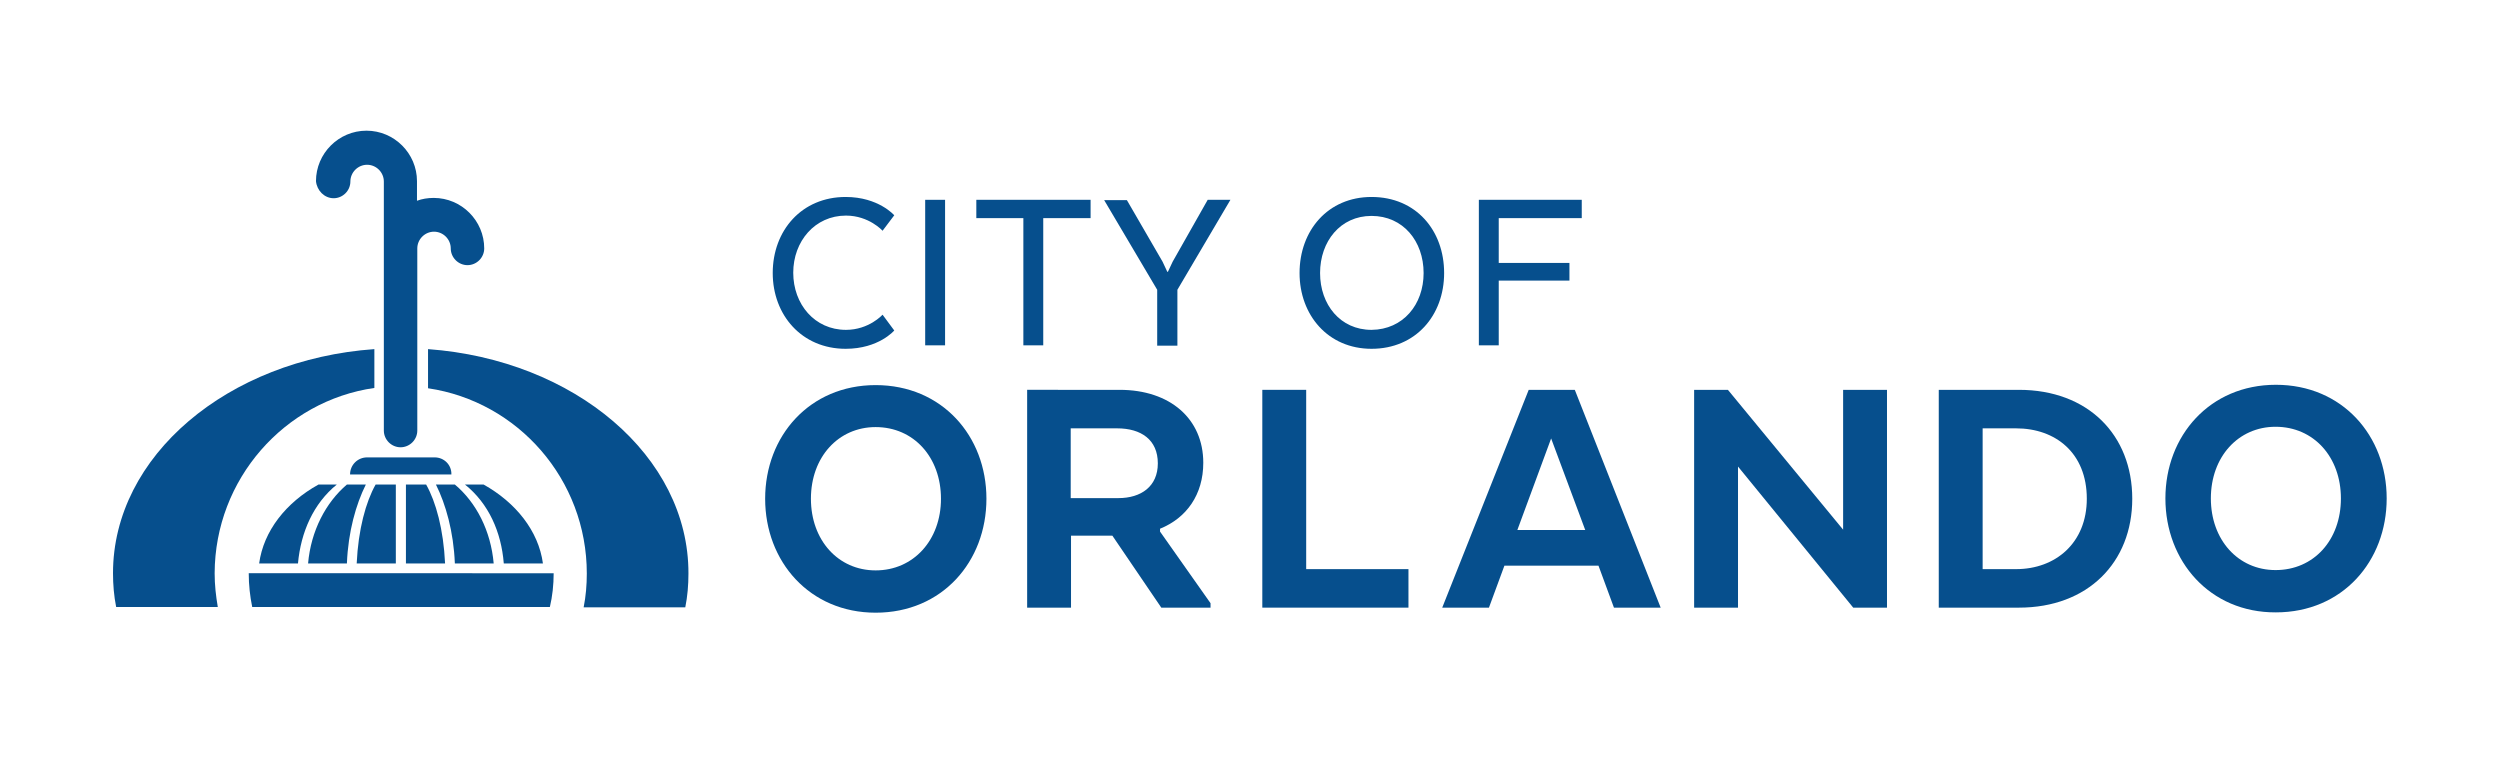
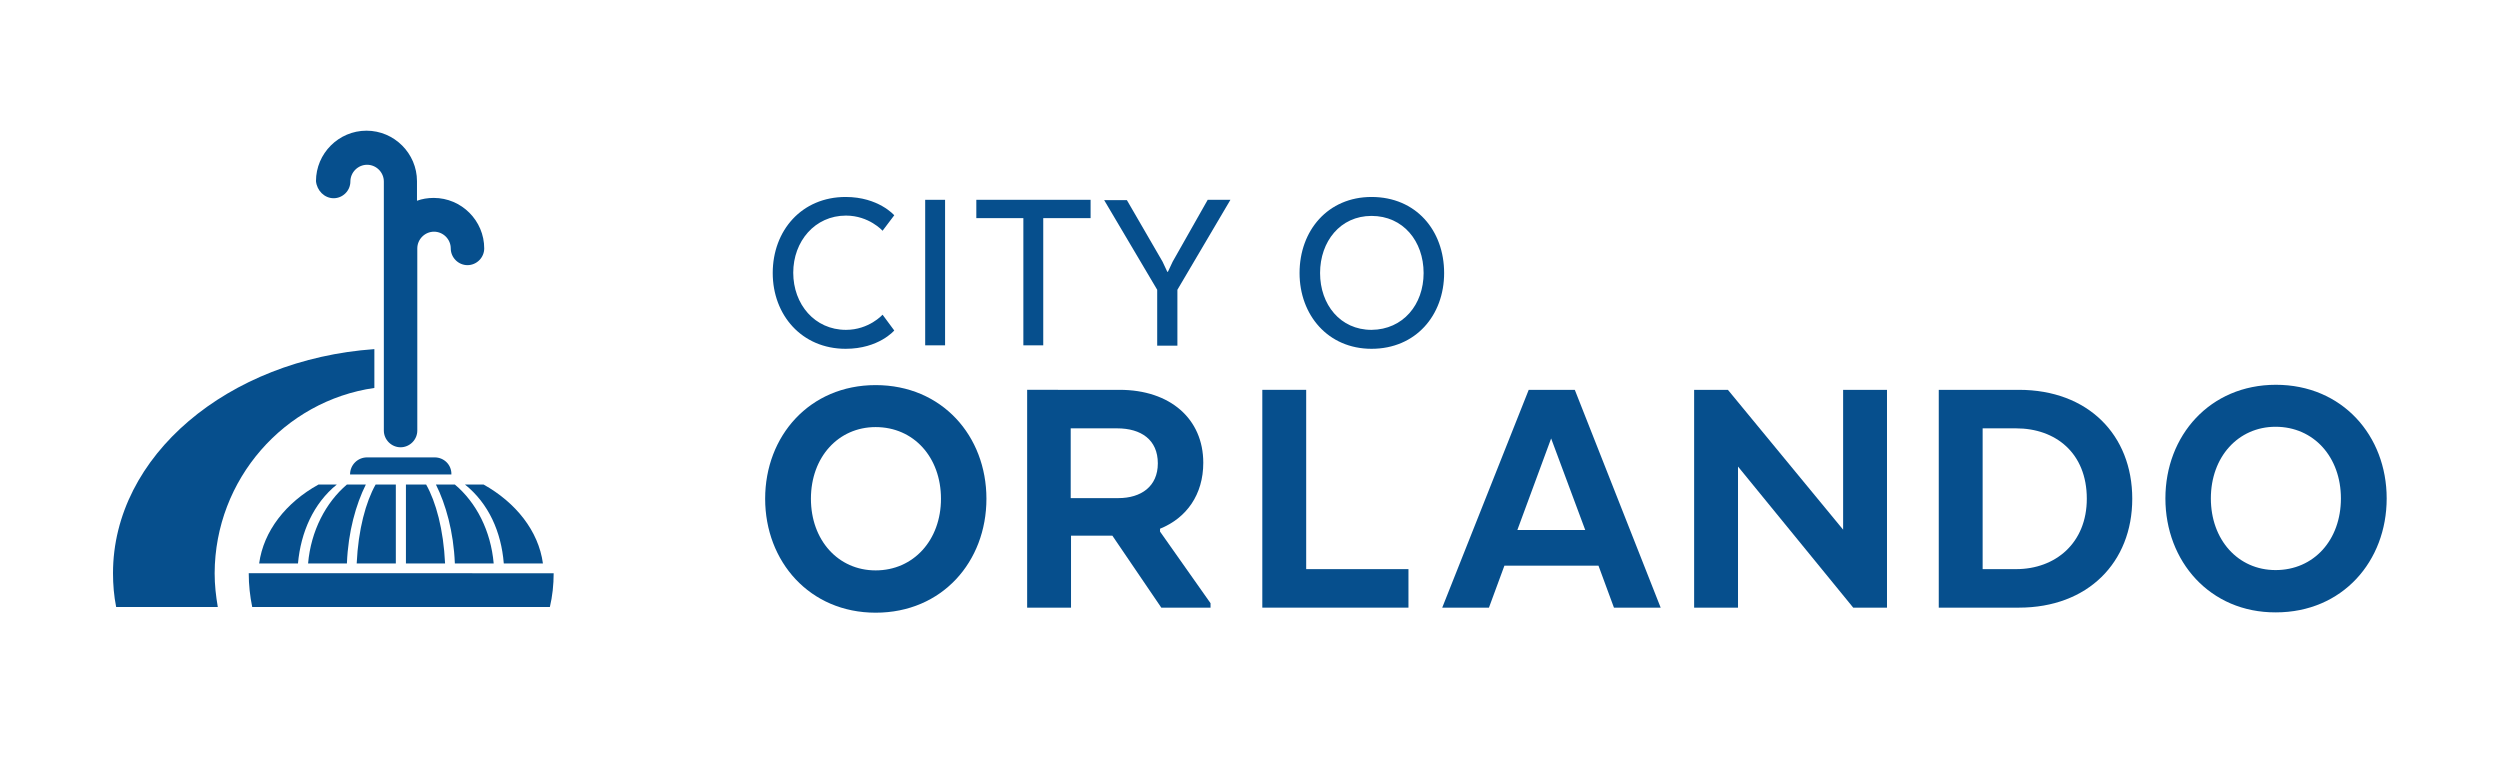
<svg xmlns="http://www.w3.org/2000/svg" version="1.1" id="Layer_1" x="0px" y="0px" viewBox="0 0 792 239.7" style="enable-background:new 0 0 792 239.7;" xml:space="preserve">
  <style type="text/css">
	.st0{fill:#064F8D;}
</style>
  <g>
    <g>
      <path class="st0" d="M283.3,104.7c0,0-4.9,5.8-15.4,5.8c-13.9,0-23.1-10.7-23.1-24c0-13.5,9.2-24.1,23.1-24.1    c10.4,0,15.4,5.8,15.4,5.8l-3.7,4.9c0,0-4.3-4.8-11.6-4.8c-9.8,0-16.7,8.1-16.7,18.1c0,10,6.8,18.1,16.7,18.1    c7.3,0,11.6-4.8,11.6-4.8L283.3,104.7z" />
      <path class="st0" d="M299.4,109.4h-6.3V63.3h6.3V109.4z" />
      <path class="st0" d="M309.3,63.3h36.2v5.8h-15v40.3h-6.3V69.1h-14.9V63.3z" />
      <path class="st0" d="M382.6,63.3h7.2L373,91.8v17.7h-6.4V91.8l-16.8-28.4h7.2l11.3,19.5l1.5,3.2h0.2l1.5-3.2L382.6,63.3z" />
      <path class="st0" d="M411.7,86.5c0-13.5,9-24.1,22.8-24.1c14.1,0,23,10.6,23,24.1c0,13.4-9,24-23,24    C420.7,110.5,411.7,99.8,411.7,86.5z M451,86.5c0-10.1-6.5-18.1-16.5-18.1c-9.9,0-16.3,8.1-16.3,18.1c0,10,6.4,18,16.3,18    C444.5,104.4,451,96.5,451,86.5z" />
-       <path class="st0" d="M497.2,88.9h-22.4v20.5h-6.3V63.3h32.6v5.8h-26.3v14.2h22.4V88.9z" />
    </g>
  </g>
  <g>
    <g>
      <path class="st0" d="M242.4,158c0-19.9,14.1-36,35-36c21,0,35.1,16.1,35.1,36s-14,36.1-35.1,36.1    C256.5,194.1,242.4,177.9,242.4,158z M298.1,158c0-13.1-8.6-22.7-20.7-22.7c-11.8,0-20.5,9.5-20.5,22.7c0,13.1,8.6,22.7,20.5,22.7    C289.4,180.7,298.1,171.1,298.1,158z" />
      <path class="st0" d="M354.7,123.5c16,0,26.5,9.2,26.5,23.1c0,10.1-5.3,17.5-13.7,20.9v0.9l16,22.7v1.4h-15.6l-15.5-22.8h-13.1    v22.8h-13.9v-69H354.7z M353.9,135.7h-14.7v22.1h15.1c7.2,0,12.5-3.7,12.5-11C366.8,139.3,361.5,135.7,353.9,135.7z" />
      <path class="st0" d="M399.9,192.5v-69h13.9v56.8h32.4v12.2H399.9z" />
      <path class="st0" d="M526.1,192.5h-14.8l-4.9-13.3h-29.8l-4.9,13.3h-14.8l27.4-69h14.6L526.1,192.5z M480.7,167.9h21.5l-10.8-29    L480.7,167.9z" />
      <path class="st0" d="M597.8,192.5h-10.7l-36.5-44.7v44.7h-13.9v-69h10.7l36.5,44.3v-44.3h13.9V192.5z" />
      <path class="st0" d="M639.6,192.5h-25.4v-69h25.4c21.9,0,35.9,14.3,35.9,34.5S661.4,192.5,639.6,192.5z M628.1,135.7v44.6h10.6    c12.5,0,22.4-8.3,22.4-22.3c0-14.5-9.9-22.3-22.4-22.3H628.1z" />
      <path class="st0" d="M686,157.9c0-19.9,14.1-36,35-36c21,0,35.1,16.1,35.1,36s-14,36.1-35.1,36.1C700.1,194.1,686,177.8,686,157.9    z M741.6,157.9c0-13.1-8.6-22.7-20.7-22.7c-11.8,0-20.5,9.5-20.5,22.7c0,13.1,8.6,22.7,20.5,22.7    C733,180.6,741.6,171.1,741.6,157.9z" />
    </g>
  </g>
  <g>
    <g>
      <path class="st0" d="M118.6,122.9v-12.3c-46.4,3.3-82.8,33.8-82.8,71c0,3.6,0.3,7.2,1,10.7h32.2c-0.6-3.5-1-7-1-10.7    C68.1,151.8,90.1,127,118.6,122.9z" />
-       <path class="st0" d="M135.6,110.6V123c28.5,4.2,50.3,28.9,50.3,58.7c0,3.6-0.3,7.2-1,10.7h32.2c0.7-3.5,1-7,1-10.7    C218.2,144.5,182,114,135.6,110.6z" />
      <path class="st0" d="M105.7,62.8c2.9,0,5.3-2.4,5.3-5.3c0-2.9,2.4-5.3,5.3-5.3s5.3,2.4,5.3,5.3v21.2v25.6v32.1    c0,2.9,2.4,5.3,5.3,5.3s5.3-2.4,5.3-5.3v-32.1V78.7c0-2.9,2.4-5.3,5.3-5.3s5.3,2.4,5.3,5.3c0,2.9,2.4,5.3,5.3,5.3s5.3-2.4,5.3-5.3    c0-8.8-7.2-16-16-16c-1.9,0-3.7,0.3-5.3,0.9v-6.2c0-8.8-7.2-16-16-16s-16,7.2-16,16C100.4,60.4,102.8,62.8,105.7,62.8z" />
      <path class="st0" d="M172,178.5c-1.4-10.3-8.6-19.3-18.8-25h-5.9c7.5,6,11.5,15,12.3,25H172z" />
      <path class="st0" d="M144.1,153.5h-6c3.1,6.2,5.6,14.9,6,25h12.3C155.5,168.2,150.9,159.2,144.1,153.5z" />
      <path class="st0" d="M128.6,153.5v25H141c-0.5-10.8-2.9-19.5-6-25H128.6z" />
      <path class="st0" d="M125.4,153.5h-6.4c-3.1,5.5-5.5,14.2-6,25h12.4V153.5z" />
      <path class="st0" d="M100.9,153.5c-10.3,5.7-17.4,14.7-18.8,25h12.3c0.9-9.9,4.9-19,12.3-25H100.9z" />
      <path class="st0" d="M115.9,153.5h-6c-6.7,5.7-11.4,14.7-12.3,25h12.3C110.3,168.4,112.8,159.7,115.9,153.5z" />
      <path class="st0" d="M79.9,192.3h94.3c0.8-3.4,1.2-7,1.2-10.7H78.8C78.8,185.3,79.2,188.9,79.9,192.3z" />
      <path class="st0" d="M137.7,144.9h-21.4c-3,0-5.4,2.4-5.4,5.4h32.1C143.1,147.3,140.7,144.9,137.7,144.9z" />
    </g>
  </g>
</svg>